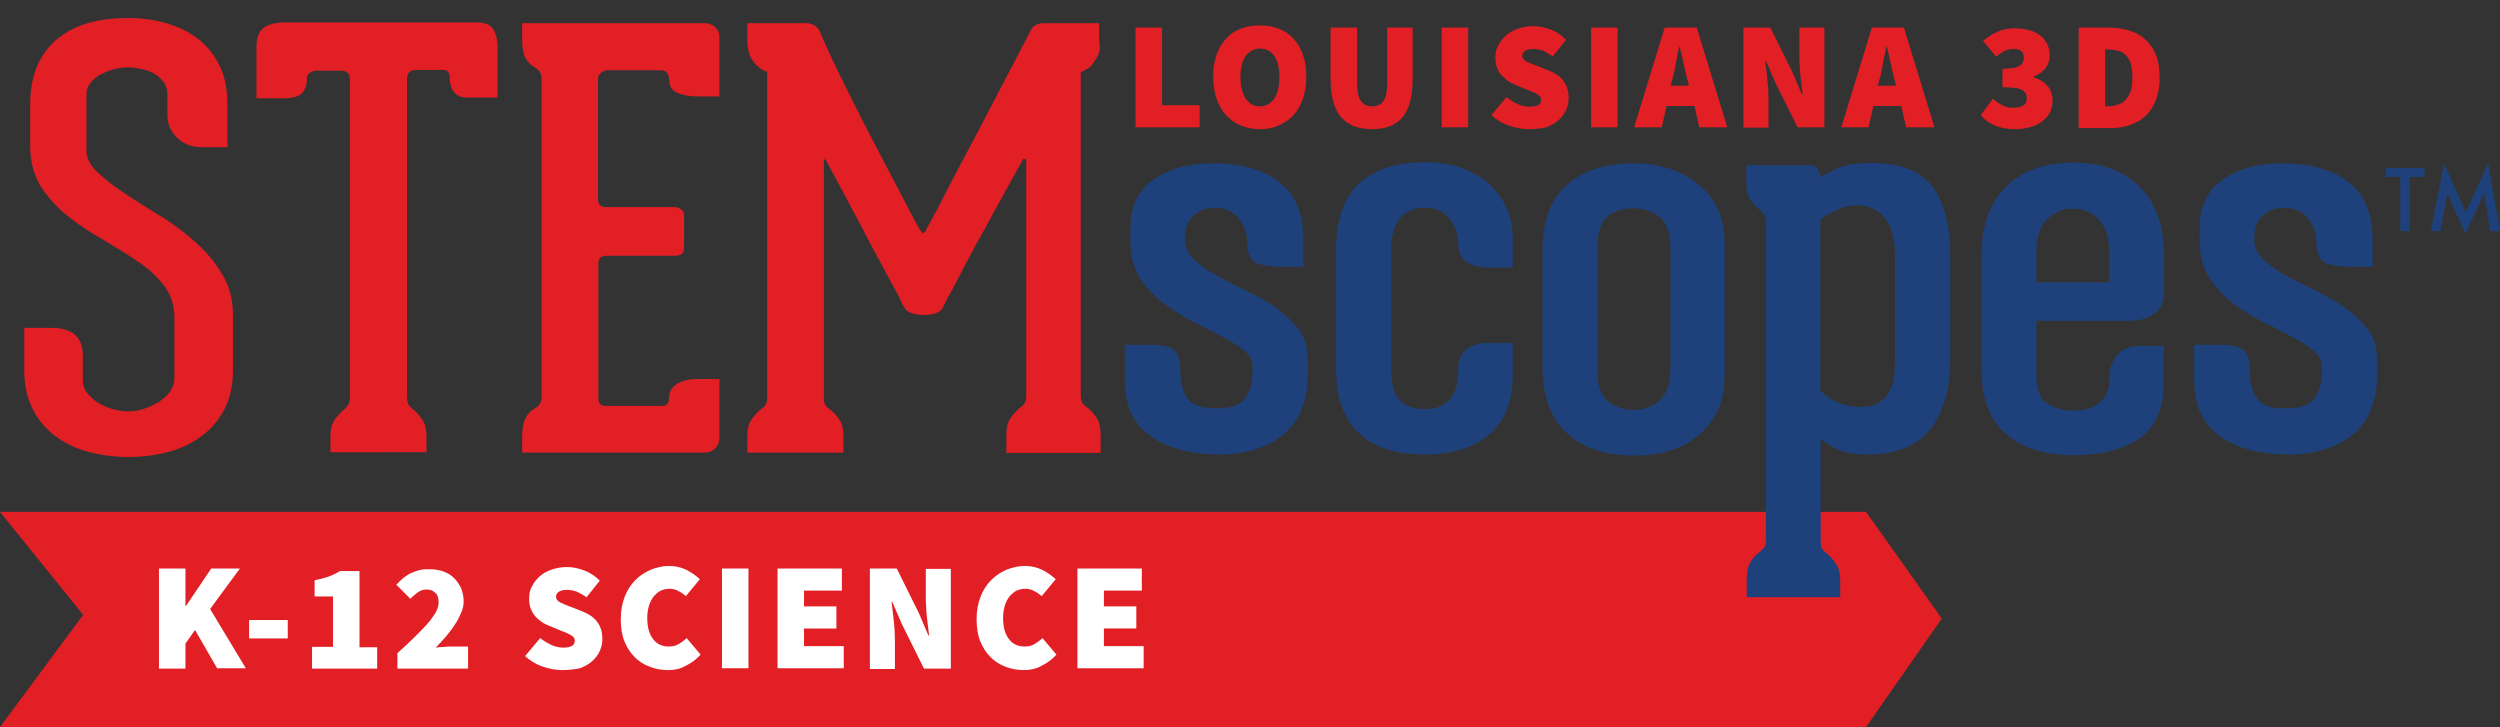
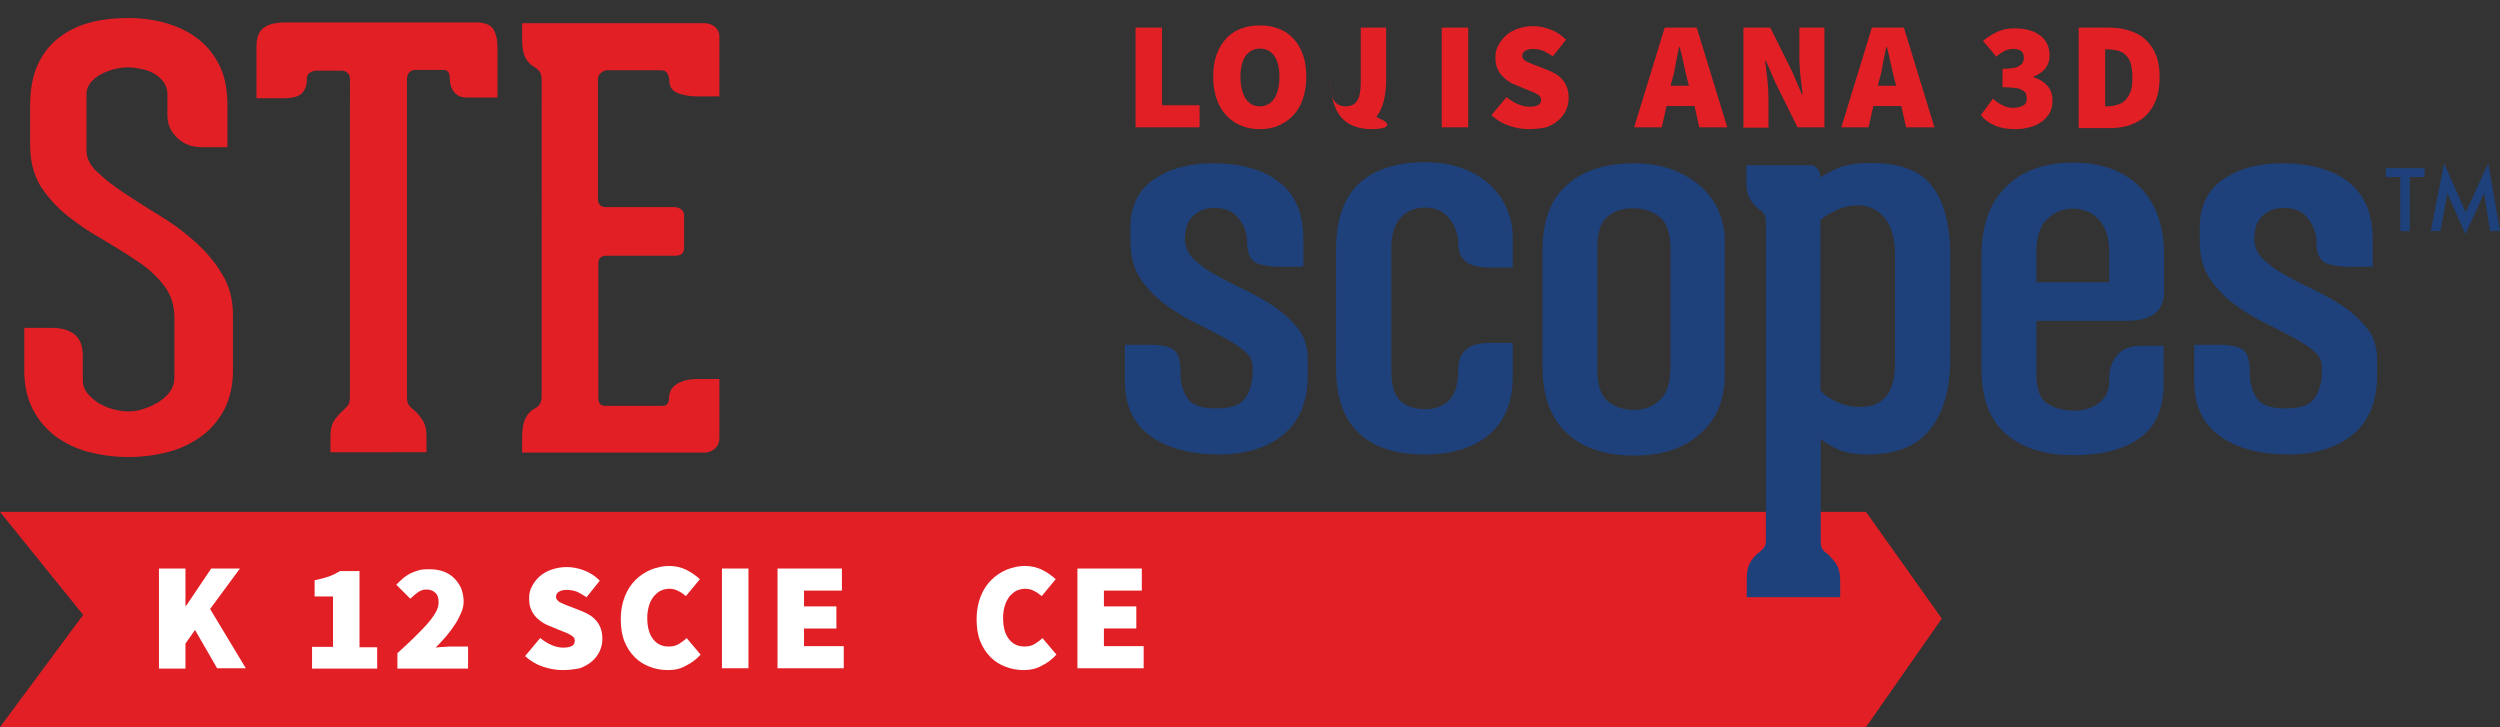
<svg xmlns="http://www.w3.org/2000/svg" version="1.1" id="Layer_1" x="0px" y="0px" viewBox="0 0 679.4 197.6" style="enable-background:new 0 0 679.4 197.6;" xml:space="preserve">
  <rect x="0" y="0" width="679.4" height="197.6" fill="#333333" stroke="none" />
  <style type="text/css">
	.st0{fill:#E31F26;}
	.st1{fill:#1E417C;}
	.st2{enable-background:new    ;}
	.st3{fill:#FFFFFF;}
</style>
  <polygon class="st0" points="507.1,139.1 0,139.1 22.6,167.1 0,197.6 507.1,197.6 527.7,168.1 " />
  <g>
    <path class="st0" d="M23.5,40.9c0,2.1,1,4.1,3,5.9c2,1.9,4.4,3.8,7.3,5.7s6.1,4,9.6,6.1s6.7,4.5,9.6,7.1c2.9,2.6,5.4,5.5,7.3,8.7   c2,3.2,3,6.9,3,11.1v15.3c0,4-0.8,7.4-2.3,10.4c-1.6,3-3.6,5.4-6.2,7.3c-2.6,1.9-5.6,3.4-9,4.3s-7.1,1.4-10.9,1.4   s-7.5-0.5-10.9-1.4s-6.4-2.4-9-4.3c-2.5-1.9-4.6-4.4-6.1-7.3c-1.5-3-2.3-6.4-2.3-10.4V89.1h7.5c2.8,0,4.9,0.7,6.3,1.9   c1.4,1.3,2.1,3.1,2.1,5.5v6.7c0,1.4,0.4,2.6,1.2,3.6c0.8,1,1.8,1.9,3,2.7c1.2,0.7,2.5,1.3,4,1.7c1.5,0.4,2.9,0.6,4.2,0.6   c1.4,0,2.8-0.2,4.2-0.7c1.5-0.5,2.8-1.1,4.1-1.9c1.2-0.8,2.3-1.7,3-2.8c0.8-1.1,1.2-2.3,1.2-3.7V86.3c0-3.4-1-6.4-2.9-8.8   s-4.3-4.7-7.3-6.6c-2.9-2-6.1-3.9-9.4-5.9c-3.4-1.9-6.5-4-9.4-6.3s-5.3-5-7.3-8c-1.9-3.1-2.9-6.8-2.9-11.2V28.4   c0-4.2,0.7-7.7,2-10.7c1.4-3,3.2-5.4,5.6-7.3s5.2-3.3,8.4-4.2S31,4.9,34.8,4.9s7.4,0.5,10.7,1.5s6.1,2.4,8.6,4.4   c2.4,1.9,4.3,4.4,5.7,7.3c1.4,3,2,6.4,2,10.4V40h-7c-2.6,0-4.8-0.8-6.6-2.5s-2.7-3.7-2.7-6.2v-5.8c0-1.2-0.4-2.3-1.1-3.3   c-0.7-0.9-1.6-1.7-2.7-2.3c-1.1-0.6-2.3-1-3.6-1.2c-1.3-0.3-2.5-0.4-3.5-0.4c-1.1,0-2.3,0.2-3.6,0.5c-1.2,0.3-2.4,0.8-3.6,1.4   c-1.1,0.6-2.1,1.4-2.8,2.3c-0.7,0.9-1.1,1.9-1.1,3C23.5,25.5,23.5,40.9,23.5,40.9z" />
  </g>
  <g>
    <path class="st0" d="M133.8,7.6c0.9,1.1,1.4,2.9,1.4,5.5v4.8v8.6h-8.4c-1.5,0-2.6-0.5-3.4-1.5s-1.2-2.3-1.2-4c0-1.3-0.6-2-1.7-2   h-7.6c-0.6,0-1.2,0.2-1.6,0.6c-0.5,0.4-0.7,1.1-0.7,2v86.3c0,1,0.2,1.8,0.5,2.2c0.3,0.4,0.7,0.8,1.2,1.2c0.8,0.6,1.6,1.5,2.4,2.7   c0.8,1.1,1.2,2.6,1.2,4.4v4.5H89.8v-4.5c0-1.8,0.4-3.2,1.2-4.4c0.8-1.1,1.7-2,2.5-2.7c0.4-0.4,0.8-0.8,1.1-1.2   c0.3-0.4,0.5-1.1,0.5-2.2V21.3c0-0.7-0.3-1.3-0.8-1.6c-0.5-0.4-1-0.5-1.6-0.5h-6.9c-0.4,0-0.9,0.2-1.5,0.5s-0.9,0.9-0.9,1.7   c0,1.8-0.5,3.1-1.4,4s-2.7,1.3-5.1,1.3h-7.2v-9.5v-4.5c0-2.4,0.6-4.1,1.9-5.1s3.3-1.5,6-1.5h50.9C131.2,6,132.9,6.5,133.8,7.6z" />
  </g>
  <g>
    <path class="st0" d="M163.2,19.9c-0.5,0.5-0.7,1-0.7,1.6v32.6c0,1.5,0.8,2.2,2.3,2.2h18.6c0.5,0,1.1,0.2,1.6,0.5   c0.6,0.4,0.9,1,0.9,1.8v8.7c0,1.5-0.8,2.2-2.3,2.2h-18.7c-1.6,0-2.3,0.7-2.3,2.2v36.4c0,1.5,0.6,2.2,1.9,2.2h15.6   c1.1,0,1.7-0.7,1.7-2c0-1.7,0.7-3,2.1-3.9c1.4-0.9,3.3-1.4,5.7-1.4h5.9v16.1c0,1.1-0.4,2.1-1.2,2.8c-0.8,0.7-1.7,1.1-2.9,1.1h-9.7   h-30.4h-9.4v-4.1c0-2.3,0.3-4,0.9-5.2c0.6-1.2,1.4-2.1,2.4-2.6c1.4-0.7,2-1.8,2-3.3V21.6c0-0.9-0.2-1.7-0.6-2.2   c-0.4-0.5-0.9-0.9-1.4-1.2c-1-0.5-1.8-1.4-2.4-2.5c-0.6-1.1-0.9-2.8-0.9-4.8V6.3h49.5c1.2,0,2.2,0.4,3,1.1c0.7,0.7,1.1,1.5,1.1,2.3   v16.5h-5.8c-2.2,0-4-0.3-5.5-0.9s-2.3-1.7-2.3-3.5c0-0.6-0.2-1.2-0.5-1.8c-0.3-0.6-0.9-0.9-1.7-0.9h-15   C164.2,19.2,163.7,19.5,163.2,19.9z" />
  </g>
  <g>
-     <path class="st0" d="M298.2,15.4c-0.6,1.1-1.2,1.9-1.8,2.6c-0.8,0.7-1.7,1.2-2.7,1.6v87.8c0,1,0.2,1.8,0.5,2.2   c0.3,0.4,0.7,0.8,1.2,1.1c0.8,0.6,1.7,1.5,2.5,2.7c0.8,1.1,1.2,2.7,1.2,4.7v5h-25.6v-5.2c0-1.8,0.4-3.2,1.2-4.4   c0.8-1.1,1.7-2,2.5-2.7c0.5-0.3,0.9-0.7,1.2-1.1c0.3-0.4,0.5-1.1,0.5-2.2V43.7c0-0.2-0.1-0.4-0.4-0.5c-0.3-0.2-0.5,0-0.7,0.5   c-3.8,6.9-7.3,13.1-10.3,18.7c-1.4,2.4-2.7,4.8-3.9,7.1c-1.2,2.3-2.4,4.5-3.4,6.5s-1.9,3.6-2.7,5c-0.7,1.4-1.1,2.2-1.2,2.5   c-0.3,0.7-1,1.3-2,1.6c-1,0.4-2.1,0.5-3.3,0.5s-2.3-0.2-3.3-0.5c-1-0.4-1.6-0.9-1.9-1.5c-0.2-0.3-0.7-1.1-1.3-2.5   c-0.7-1.4-1.5-3-2.6-4.9c-1-1.9-2.2-4.1-3.5-6.5s-2.6-4.8-3.8-7.2c-3-5.7-6.4-12-10.1-18.9c-0.1-0.2-0.2-0.3-0.4-0.3   s-0.2,0.2-0.2,0.6v63.8v0.2c0,1,0.1,1.8,0.4,2.2c0.3,0.4,0.6,0.8,1.2,1.1c0.8,0.6,1.7,1.5,2.5,2.7c0.8,1.1,1.2,2.6,1.2,4.4v4.7   h-26.1v-4.7c0-1.8,0.4-3.2,1.2-4.4c0.8-1.1,1.7-2,2.5-2.7c0.5-0.3,0.9-0.7,1.2-1.1s0.5-1.1,0.5-2.2V19.5c-1-0.3-1.9-0.8-2.7-1.6   c-0.7-0.6-1.4-1.5-1.9-2.6s-0.8-2.5-0.8-4.3V6.3h16.2c0.6,0,1.3,0.2,2,0.6c0.7,0.4,1.2,1,1.5,1.7c0.7,1.8,1.9,4.3,3.4,7.6   c1.6,3.3,3.3,6.9,5.3,10.8c2,4,4,8,6.2,12.1c2.1,4.1,4.1,7.9,5.9,11.3c1.8,3.4,3.3,6.3,4.5,8.6s1.9,3.5,2.1,3.7   c0.2,0.5,0.4,0.7,0.7,0.6s0.5-0.3,0.7-0.6c0-0.1,0.4-0.9,1.3-2.5s2-3.6,3.3-6.2c1.3-2.6,2.8-5.5,4.5-8.7s3.5-6.5,5.2-9.8l14-26.8   c0.4-0.9,0.9-1.6,1.6-1.9c0.6-0.3,1.4-0.5,2.2-0.5h15v4.8C299.1,12.9,298.8,14.3,298.2,15.4z" />
-   </g>
+     </g>
  <g>
    <path class="st1" d="M330.1,56.5c-1.7,0-3,0.3-4.1,0.9c-1,0.6-1.9,1.3-2.5,2.1s-1,1.7-1.2,2.7s-0.3,1.9-0.3,2.7v-0.2   c0,2.3,0.8,4.2,2.5,5.8c1.7,1.6,3.7,3.1,6.2,4.4c2.4,1.4,5.1,2.7,8,4.1s5.5,2.9,8,4.6c2.4,1.7,4.5,3.7,6.2,5.9   c1.7,2.2,2.5,5,2.5,8.2v4.1c0,7.2-2.2,12.6-6.5,16.2s-10.2,5.5-17.6,5.5c-7.6,0-13.8-1.6-18.5-4.9s-7.1-8.3-7.1-15.1v-9.8h7   c3,0,5.1,0.5,6.3,1.4c1.2,0.9,1.8,2.9,1.8,5.9v0.3c0,2.7,0.6,5,1.9,6.9c1.2,1.9,3.8,2.8,7.8,2.8s6.6-0.9,7.9-2.8s2-4.2,2-7v-1.6   c0-1.7-0.8-3.1-2.4-4.4s-3.7-2.6-6.2-3.9s-5.1-2.7-8-4.1c-2.8-1.5-5.5-3.2-8-5.1c-2.5-2-4.6-4.3-6.2-6.9c-1.6-2.7-2.4-5.9-2.4-9.6   v-3.7c0-5.8,2.1-10.2,6.3-13.1c4.2-2.9,9.5-4.4,15.8-4.4c4.6,0,8.4,0.5,11.6,1.6c3.2,1,5.7,2.5,7.7,4.3s3.4,4,4.3,6.5   s1.3,5.2,1.3,8.1v7.6h-5.9c-2.8,0-5.1-0.3-6.8-1c-1.7-0.7-2.6-2.7-2.6-6c0-2.1-0.7-4.1-2.2-6C335.3,57.5,333.1,56.5,330.1,56.5z" />
  </g>
  <g>
    <path class="st1" d="M396.3,66.3c0-2.6-0.8-4.9-2.4-6.9s-3.8-3-6.6-3c-2.9,0-5.2,1-6.8,2.9c-1.6,1.9-2.4,4.6-2.4,7.9v33.2   c0,4.2,0.8,7,2.4,8.5s3.9,2.3,6.8,2.3c2.8,0,5-0.8,6.6-2.5s2.4-4.3,2.4-8v-0.2c0-4.9,2.8-7.3,8.4-7.3h6.4v9   c0,6.9-2.1,12.1-6.3,15.8c-4.2,3.6-10.1,5.5-17.6,5.5c-7.8,0-13.8-1.9-17.9-5.8c-4.1-3.8-6.2-9.7-6.2-17.6V67.7   c0-8,2.1-13.9,6.2-17.8c4.1-3.8,10.1-5.8,17.9-5.8c3.7,0,7.1,0.5,10.1,1.6s5.5,2.6,7.5,4.4c2,1.9,3.6,4.1,4.7,6.6s1.6,5.1,1.6,8v8   h-6.4C399.1,72.7,396.3,70.6,396.3,66.3z" />
  </g>
  <path class="st1" d="M467,57.2c-1.1-2.5-2.8-4.8-5-6.7s-4.8-3.4-7.8-4.5s-6.4-1.6-10.1-1.6c-7.8,0-13.9,1.9-18.3,5.9  c-4.4,3.8-6.6,9.8-6.6,17.8v31.5c0,8,2.2,14,6.6,18.1s10.5,6.1,18.3,6.1c7.5,0,13.5-1.9,17.9-5.9c4.5-3.9,6.7-9.2,6.7-16V65.2  C468.7,62.4,468.1,59.8,467,57.2z M453.9,100.7c0,3.5-0.9,6.2-2.8,8s-4.2,2.7-7,2.7c-2.9,0-5.3-0.8-7.2-2.4  c-1.9-1.6-2.8-4.4-2.8-8.5V67.4c0-4.2,0.9-7,2.7-8.5c1.8-1.5,4.1-2.3,7-2.3c2.8,0,5.2,0.8,7.2,2.3c2,1.6,3,4.6,3,9v32.8H453.9z" />
  <path class="st1" d="M524.9,50.4c-3.2-4.1-8.7-6.1-16.5-6.1c-4,0-7.1,0.5-9.4,1.6s-3.8,1.9-4.3,2.4c0-0.6-0.1-1.2-0.3-1.7  c-0.2-0.4-0.5-0.8-0.9-1.2s-1-0.5-1.7-0.5h-17.2v4.7c0,2,0.4,3.6,1.2,4.8c0.8,1.2,1.6,2.1,2.4,2.6c0.5,0.3,0.9,0.7,1.2,1.2  c0.3,0.5,0.5,1.2,0.5,2.1v86.6c0,0.8-0.2,1.5-0.5,1.9c-0.4,0.5-0.8,0.9-1.3,1.3c-0.8,0.5-1.6,1.4-2.3,2.5c-0.7,1.1-1.1,2.6-1.1,4.4  v5.3h25.4v-4.5c0-2-0.4-3.5-1.2-4.7c-0.8-1.1-1.6-2-2.4-2.7c-0.5-0.3-0.9-0.7-1.2-1.1c-0.3-0.4-0.5-1.1-0.5-2.2v-27.8  c1.8,1.4,3.6,2.4,5.4,3.1s4.2,1.1,7.3,1.1c7.8,0,13.5-2.3,17.1-6.9c3.6-4.6,5.4-10.9,5.4-19V68.5C529.8,60.5,528.2,54.5,524.9,50.4z   M515,98.6c0,4.2-0.8,7.2-2.4,9.1c-1.6,1.9-3.9,2.9-6.8,2.9c-1.9,0-3.5-0.2-4.9-0.7s-2.6-1-3.5-1.6c-1.1-0.6-2-1.4-2.7-2.3V59.8  c0.8-0.7,1.8-1.4,3-2c0.9-0.5,2-1,3.2-1.4s2.5-0.6,4-0.6c2.8,0,5.1,1,7,3.1c1.9,2.1,2.9,5.2,3.1,9.4V98.6z" />
  <path class="st1" d="M577.8,87.2c6.9,0,10.3-2.6,10.3-7.8v-10c0-8-2.2-14.2-6.6-18.6c-4.4-4.4-10.4-6.6-18.1-6.6  c-7.8,0-13.9,2.2-18.3,6.6c-4.4,4.4-6.6,10.6-6.6,18.6v30.9c0,7.9,2.2,13.8,6.6,17.6c4.4,3.8,10.5,5.8,18.3,5.8  c7.6,0,13.6-1.5,18-4.6s6.6-8,6.6-14.7V94h-6.4c-2.8,0-4.9,0.9-6.3,2.6c-1.4,1.7-2.1,3.8-2.1,6.2v0.6c0.1,2.4-0.7,4.3-2.5,5.9  c-1.8,1.5-4.1,2.3-6.9,2.3c-2.9,0-5.4-0.6-7.4-1.9c-2-1.2-3-4-3-8.1V87.2H577.8z M553.4,68.7c0-4.1,0.9-7.1,2.8-9c1.9-2,4.3-3,7.2-3  c2.8,0,5.1,1,7,3s2.8,5,2.8,9v8h-2h-17.8V68.7z" />
  <g>
    <path class="st1" d="M620.7,56.5c-1.7,0-3,0.3-4.1,0.9c-1,0.6-1.9,1.3-2.5,2.1s-1,1.7-1.2,2.7s-0.3,1.9-0.3,2.7v-0.2   c0,2.3,0.8,4.2,2.5,5.8c1.7,1.6,3.7,3.1,6.2,4.4c2.4,1.4,5.1,2.7,8,4.1s5.5,2.9,8,4.6c2.4,1.7,4.5,3.7,6.2,5.9   c1.7,2.2,2.5,5,2.5,8.2v4.1c0,7.2-2.2,12.6-6.5,16.2s-10.2,5.5-17.6,5.5c-7.6,0-13.8-1.6-18.5-4.9s-7.1-8.3-7.1-15.1v-9.8h7   c3,0,5.1,0.5,6.3,1.4s1.8,2.9,1.8,5.9v0.3c0,2.7,0.6,5,1.9,6.9c1.2,1.9,3.8,2.8,7.8,2.8s6.6-0.9,7.9-2.8c1.3-1.9,2-4.2,2-7v-1.6   c0-1.7-0.8-3.1-2.4-4.4c-1.6-1.3-3.7-2.6-6.2-3.9s-5.1-2.7-8-4.1c-2.8-1.5-5.5-3.2-8-5.1c-2.5-2-4.5-4.3-6.2-6.9   c-1.6-2.7-2.4-5.9-2.4-9.6v-3.7c0-5.8,2.1-10.2,6.3-13.1c4.2-2.9,9.5-4.4,15.8-4.4c4.6,0,8.4,0.5,11.6,1.6c3.2,1,5.7,2.5,7.7,4.3   s3.4,4,4.3,6.5c0.9,2.5,1.3,5.2,1.3,8.1v7.6h-5.9c-2.8,0-5.1-0.3-6.8-1s-2.6-2.7-2.6-6c0-2.1-0.7-4.1-2.2-6   C625.9,57.5,623.7,56.5,620.7,56.5z" />
  </g>
  <g>
    <polygon class="st1" points="654.9,48.1 654.9,62.8 652.3,62.8 652.3,48.1 648.4,48.1 648.4,45.7 658.9,45.7 658.9,48.1  " />
  </g>
  <g>
    <polygon class="st1" points="660.6,62.8 664.2,44.4 670.1,57.7 676.2,44.4 679.4,62.8 676.7,62.8 675.1,52.5 670,63.6 665.1,52.5    663.2,62.8  " />
  </g>
  <g class="st2">
    <path class="st0" d="M308.6,34.6V7.5h7.2v21.1H326v6H308.6z" />
    <path class="st0" d="M342.4,35.1c-1.9,0-3.6-0.3-5.2-1c-1.5-0.6-2.9-1.6-4-2.8c-1.1-1.2-2-2.7-2.6-4.5c-0.6-1.8-0.9-3.8-0.9-6   c0-2.2,0.3-4.2,0.9-5.9c0.6-1.7,1.5-3.2,2.6-4.4c1.1-1.2,2.4-2.1,4-2.7c1.5-0.6,3.3-0.9,5.2-0.9c1.9,0,3.6,0.3,5.1,0.9   c1.6,0.6,2.9,1.5,4,2.7c1.1,1.2,2,2.7,2.6,4.4c0.6,1.7,0.9,3.7,0.9,5.9c0,2.2-0.3,4.2-0.9,6s-1.5,3.3-2.6,4.5   c-1.1,1.2-2.4,2.1-4,2.8C346,34.8,344.2,35.1,342.4,35.1z M342.4,28.9c1.6,0,2.9-0.7,3.9-2.1c0.9-1.4,1.4-3.4,1.4-5.9   c0-2.5-0.5-4.4-1.4-5.7c-0.9-1.3-2.2-2-3.9-2c-1.6,0-2.9,0.7-3.9,2c-0.9,1.3-1.4,3.3-1.4,5.7c0,2.5,0.5,4.4,1.4,5.9   C339.5,28.2,340.7,28.9,342.4,28.9z" />
-     <path class="st0" d="M372.9,35.1c-3.8,0-6.6-1.1-8.5-3.3c-1.8-2.2-2.8-5.6-2.8-10.3v-14h7.2v14.8c0,2.4,0.3,4.1,1,5.1   c0.7,1,1.7,1.5,3.1,1.5s2.5-0.5,3.1-1.5c0.7-1,1-2.7,1-5.1V7.5h6.9v14c0,4.6-0.9,8.1-2.7,10.3C379.4,34,376.6,35.1,372.9,35.1z" />
+     <path class="st0" d="M372.9,35.1c-3.8,0-6.6-1.1-8.5-3.3c-1.8-2.2-2.8-5.6-2.8-10.3v-14v14.8c0,2.4,0.3,4.1,1,5.1   c0.7,1,1.7,1.5,3.1,1.5s2.5-0.5,3.1-1.5c0.7-1,1-2.7,1-5.1V7.5h6.9v14c0,4.6-0.9,8.1-2.7,10.3C379.4,34,376.6,35.1,372.9,35.1z" />
    <path class="st0" d="M391.8,34.6V7.5h7.2v27.1H391.8z" />
    <path class="st0" d="M415.5,35.1c-1.7,0-3.5-0.3-5.3-0.9c-1.8-0.6-3.5-1.6-4.9-2.9l4.1-4.9c1,0.8,2,1.4,3.1,1.9   c1.1,0.5,2.2,0.7,3.2,0.7c1.1,0,1.9-0.2,2.4-0.5c0.5-0.3,0.7-0.8,0.7-1.4c0-0.3-0.1-0.6-0.2-0.8c-0.2-0.2-0.4-0.4-0.7-0.6   c-0.3-0.2-0.7-0.4-1.1-0.6c-0.4-0.2-1-0.4-1.5-0.6l-3.4-1.4c-0.7-0.3-1.4-0.6-2.1-1.1s-1.2-1-1.8-1.6c-0.5-0.6-0.9-1.3-1.2-2.1   c-0.3-0.8-0.4-1.7-0.4-2.7c0-1.2,0.2-2.3,0.8-3.3s1.2-1.9,2.1-2.7c0.9-0.8,2-1.4,3.2-1.8c1.2-0.4,2.6-0.7,4.1-0.7   c1.6,0,3.1,0.3,4.7,0.9c1.6,0.6,3,1.5,4.3,2.8l-3.6,4.5c-0.9-0.6-1.8-1.1-2.6-1.5c-0.8-0.3-1.8-0.5-2.8-0.5c-0.9,0-1.6,0.2-2.1,0.5   c-0.5,0.3-0.8,0.8-0.8,1.4c0,0.6,0.4,1.1,1.1,1.5c0.7,0.3,1.7,0.8,2.9,1.2l3.3,1.3c1.7,0.7,3,1.6,3.9,2.8c0.9,1.2,1.4,2.7,1.4,4.6   c0,1.1-0.2,2.2-0.7,3.3c-0.5,1.1-1.2,2-2.1,2.8c-0.9,0.8-2,1.4-3.3,1.9C418.7,34.9,417.2,35.1,415.5,35.1z" />
-     <path class="st0" d="M432.4,34.6V7.5h7.2v27.1H432.4z" />
    <path class="st0" d="M444.1,34.6l8.3-27.1h8.7l8.3,27.1h-7.6l-1.3-5.8h-7.6l-1.3,5.8H444.1z M454.5,21.4l-0.5,1.9h5l-0.5-1.9   c-0.3-1.3-0.7-2.7-1-4.3c-0.3-1.5-0.7-3-1-4.3h-0.2c-0.3,1.4-0.6,2.8-0.9,4.4C455.2,18.7,454.9,20.1,454.5,21.4z" />
    <path class="st0" d="M473.8,34.6V7.5h7.3l6,12.1l2.6,6.1h0.2c-0.1-0.7-0.2-1.5-0.3-2.4c-0.1-0.9-0.2-1.7-0.3-2.6s-0.2-1.8-0.2-2.7   c-0.1-0.9-0.1-1.8-0.1-2.6V7.5h6.8v27.1h-7.3l-6-12.1l-2.6-6h-0.2c0.2,1.6,0.4,3.3,0.6,5.1s0.3,3.6,0.3,5.3v7.8H473.8z" />
    <path class="st0" d="M500.4,34.6l8.3-27.1h8.7l8.3,27.1H518l-1.3-5.8h-7.6l-1.3,5.8H500.4z M510.8,21.4l-0.5,1.9h5l-0.5-1.9   c-0.3-1.3-0.7-2.7-1-4.3s-0.7-3-1-4.3h-0.2c-0.3,1.4-0.6,2.8-0.9,4.4C511.5,18.7,511.2,20.1,510.8,21.4z" />
    <path class="st0" d="M547.7,35.1c-2.2,0-4-0.3-5.6-1c-1.6-0.7-2.8-1.6-3.8-2.8l3.3-4.5c0.8,0.8,1.7,1.4,2.6,1.8   c0.9,0.5,1.9,0.7,2.8,0.7c1.2,0,2.1-0.2,2.8-0.6s1-1,1-1.9c0-0.5-0.1-0.9-0.2-1.3c-0.2-0.4-0.5-0.7-1-1c-0.5-0.3-1.1-0.5-2-0.6   c-0.9-0.1-2-0.2-3.4-0.2v-5c1.1,0,2-0.1,2.8-0.2c0.7-0.1,1.3-0.3,1.8-0.6c0.4-0.3,0.8-0.6,0.9-0.9c0.2-0.4,0.3-0.8,0.3-1.3   c0-1.6-0.9-2.4-2.8-2.4c-0.9,0-1.7,0.2-2.4,0.5c-0.7,0.4-1.5,0.9-2.3,1.6l-3.6-4.3c1.3-1.1,2.7-1.9,4-2.5s2.9-0.9,4.5-0.9   c2.9,0,5.2,0.6,7,1.9c1.7,1.3,2.6,3.1,2.6,5.5c0,2.6-1.4,4.5-4.3,5.7V21c1.5,0.5,2.7,1.2,3.7,2.3c0.9,1,1.4,2.4,1.4,4.1   c0,1.3-0.3,2.4-0.8,3.3s-1.3,1.8-2.2,2.4c-0.9,0.7-2,1.2-3.3,1.5C550.4,34.9,549.1,35.1,547.7,35.1z" />
    <path class="st0" d="M564.9,34.6V7.5h8c2.1,0,3.9,0.2,5.7,0.8c1.7,0.5,3.2,1.3,4.4,2.4c1.2,1.1,2.2,2.5,2.9,4.2   c0.7,1.7,1,3.7,1,6.1c0,2.4-0.3,4.4-1,6.2c-0.7,1.7-1.6,3.1-2.8,4.3c-1.2,1.1-2.6,1.9-4.3,2.5s-3.5,0.8-5.4,0.8H564.9z M572.1,28.9   h0.4c1,0,1.9-0.1,2.8-0.4c0.9-0.2,1.6-0.6,2.2-1.2s1.1-1.4,1.5-2.4s0.5-2.3,0.5-3.9s-0.2-2.9-0.5-3.9s-0.9-1.8-1.5-2.3   c-0.6-0.6-1.4-0.9-2.2-1.1c-0.9-0.2-1.8-0.3-2.8-0.3h-0.4V28.9z" />
  </g>
  <g class="st2">
    <path class="st3" d="M43.2,181.6v-27.1h7.2v10.1h0.2l6.8-10.1h7.8l-8.1,11l9.7,16.1H59l-6-10.4l-2.6,3.7v6.8H43.2z" />
-     <path class="st3" d="M67.7,173.5v-5h10.5v5H67.7z" />
    <path class="st3" d="M84.8,181.6v-5.8h5.7v-13.7h-5v-4.4c1.5-0.3,2.8-0.7,3.8-1c1.1-0.4,2.1-0.9,3.1-1.5h5.3v20.7h4.8v5.8H84.8z" />
    <path class="st3" d="M108,181.6v-4.1c1.6-1.4,3-2.8,4.4-4.1c1.3-1.3,2.5-2.5,3.5-3.6c1-1.1,1.8-2.2,2.4-3.2c0.6-1,0.9-2,0.9-2.9   c0-1.2-0.3-2.1-0.9-2.6c-0.6-0.6-1.4-0.9-2.4-0.9c-0.9,0-1.7,0.3-2.4,0.8c-0.7,0.5-1.3,1.1-2,1.7l-3.8-3.8c0.7-0.7,1.4-1.4,2-1.9   c0.7-0.5,1.4-1,2.1-1.3c0.7-0.3,1.5-0.6,2.3-0.8c0.8-0.2,1.7-0.2,2.7-0.2c1.3,0,2.6,0.2,3.7,0.6s2.1,1,2.9,1.8s1.4,1.7,1.9,2.7   c0.4,1.1,0.7,2.3,0.7,3.6c0,1.1-0.2,2.1-0.7,3.2c-0.5,1.1-1,2.2-1.8,3.3c-0.7,1.1-1.5,2.1-2.4,3.2c-0.9,1-1.8,2-2.7,2.9   c0.7-0.1,1.4-0.2,2.3-0.2c0.8-0.1,1.6-0.1,2.1-0.1h4.4v6H108z" />
    <path class="st3" d="M152.9,182.1c-1.7,0-3.5-0.3-5.3-0.9c-1.8-0.6-3.5-1.6-4.9-2.9l4.1-4.9c1,0.8,2,1.4,3.1,1.9s2.2,0.7,3.2,0.7   c1.1,0,1.9-0.2,2.4-0.5c0.5-0.3,0.7-0.8,0.7-1.4c0-0.3-0.1-0.6-0.2-0.8c-0.2-0.2-0.4-0.4-0.7-0.6c-0.3-0.2-0.7-0.4-1.1-0.6   c-0.4-0.2-1-0.4-1.5-0.6l-3.4-1.4c-0.7-0.3-1.4-0.6-2.1-1.1c-0.7-0.5-1.3-1-1.8-1.6c-0.5-0.6-0.9-1.3-1.2-2.1   c-0.3-0.8-0.4-1.7-0.4-2.7c0-1.2,0.2-2.3,0.8-3.3c0.5-1,1.2-1.9,2.1-2.7c0.9-0.8,2-1.4,3.2-1.8c1.2-0.4,2.6-0.7,4.1-0.7   c1.6,0,3.1,0.3,4.7,0.9c1.6,0.6,3,1.5,4.3,2.8l-3.6,4.5c-0.9-0.6-1.8-1.1-2.6-1.5c-0.8-0.3-1.8-0.5-2.8-0.5c-0.9,0-1.6,0.2-2.1,0.5   c-0.5,0.3-0.8,0.8-0.8,1.4c0,0.6,0.4,1.1,1.1,1.5c0.7,0.3,1.7,0.8,2.9,1.2l3.3,1.3c1.7,0.7,3,1.6,3.9,2.8c0.9,1.2,1.4,2.7,1.4,4.6   c0,1.1-0.2,2.2-0.7,3.3c-0.5,1.1-1.2,2-2.1,2.8c-0.9,0.8-2,1.4-3.3,1.9C156.1,181.9,154.6,182.1,152.9,182.1z" />
    <path class="st3" d="M181.5,182.1c-1.7,0-3.4-0.3-4.9-0.9c-1.6-0.6-2.9-1.4-4.1-2.6c-1.2-1.2-2.1-2.6-2.8-4.3c-0.7-1.7-1-3.8-1-6.1   c0-2.3,0.4-4.3,1.1-6.1c0.7-1.8,1.7-3.3,2.9-4.5c1.2-1.2,2.6-2.1,4.2-2.8c1.6-0.6,3.2-1,4.9-1c1.8,0,3.4,0.4,4.8,1.1   s2.6,1.6,3.6,2.5l-3.8,4.6c-0.7-0.6-1.4-1.1-2.1-1.4c-0.7-0.4-1.5-0.6-2.4-0.6c-0.8,0-1.6,0.2-2.3,0.5s-1.3,0.9-1.9,1.5   c-0.5,0.7-1,1.5-1.3,2.5c-0.3,1-0.5,2.1-0.5,3.3c0,2.6,0.5,4.5,1.6,5.9c1.1,1.4,2.5,2,4.2,2c1.1,0,2-0.2,2.8-0.7   c0.8-0.5,1.5-1,2.1-1.6l3.8,4.5c-1.2,1.3-2.5,2.3-4,3C184.9,181.8,183.3,182.1,181.5,182.1z" />
    <path class="st3" d="M196.2,181.6v-27.1h7.2v27.1H196.2z" />
    <path class="st3" d="M211.3,181.6v-27.1h17.5v6h-10.3v4.3h8.8v6h-8.8v4.8h10.8v6H211.3z" />
-     <path class="st3" d="M236.4,181.6v-27.1h7.3l6,12.1l2.6,6.1h0.2c-0.1-0.7-0.2-1.5-0.3-2.4c-0.1-0.9-0.2-1.7-0.3-2.6   c-0.1-0.9-0.2-1.8-0.2-2.7c-0.1-0.9-0.1-1.8-0.1-2.6v-7.8h6.8v27.1h-7.3l-6-12.1l-2.6-6h-0.2c0.2,1.6,0.4,3.3,0.6,5.1   s0.3,3.6,0.3,5.3v7.8H236.4z" />
    <path class="st3" d="M278.2,182.1c-1.7,0-3.4-0.3-4.9-0.9c-1.6-0.6-2.9-1.4-4.1-2.6c-1.2-1.2-2.1-2.6-2.8-4.3c-0.7-1.7-1-3.8-1-6.1   c0-2.3,0.4-4.3,1.1-6.1c0.7-1.8,1.7-3.3,2.9-4.5c1.2-1.2,2.6-2.1,4.2-2.8c1.6-0.6,3.2-1,4.9-1c1.8,0,3.4,0.4,4.8,1.1   s2.6,1.6,3.6,2.5l-3.8,4.6c-0.7-0.6-1.4-1.1-2.1-1.4c-0.7-0.4-1.5-0.6-2.4-0.6c-0.8,0-1.6,0.2-2.3,0.5s-1.3,0.9-1.9,1.5   c-0.5,0.7-1,1.5-1.3,2.5c-0.3,1-0.5,2.1-0.5,3.3c0,2.6,0.5,4.5,1.6,5.9c1.1,1.4,2.5,2,4.2,2c1.1,0,2-0.2,2.8-0.7   c0.8-0.5,1.5-1,2.1-1.6l3.8,4.5c-1.2,1.3-2.5,2.3-4,3C281.6,181.8,279.9,182.1,278.2,182.1z" />
    <path class="st3" d="M292.8,181.6v-27.1h17.5v6H300v4.3h8.8v6H300v4.8h10.8v6H292.8z" />
  </g>
</svg>